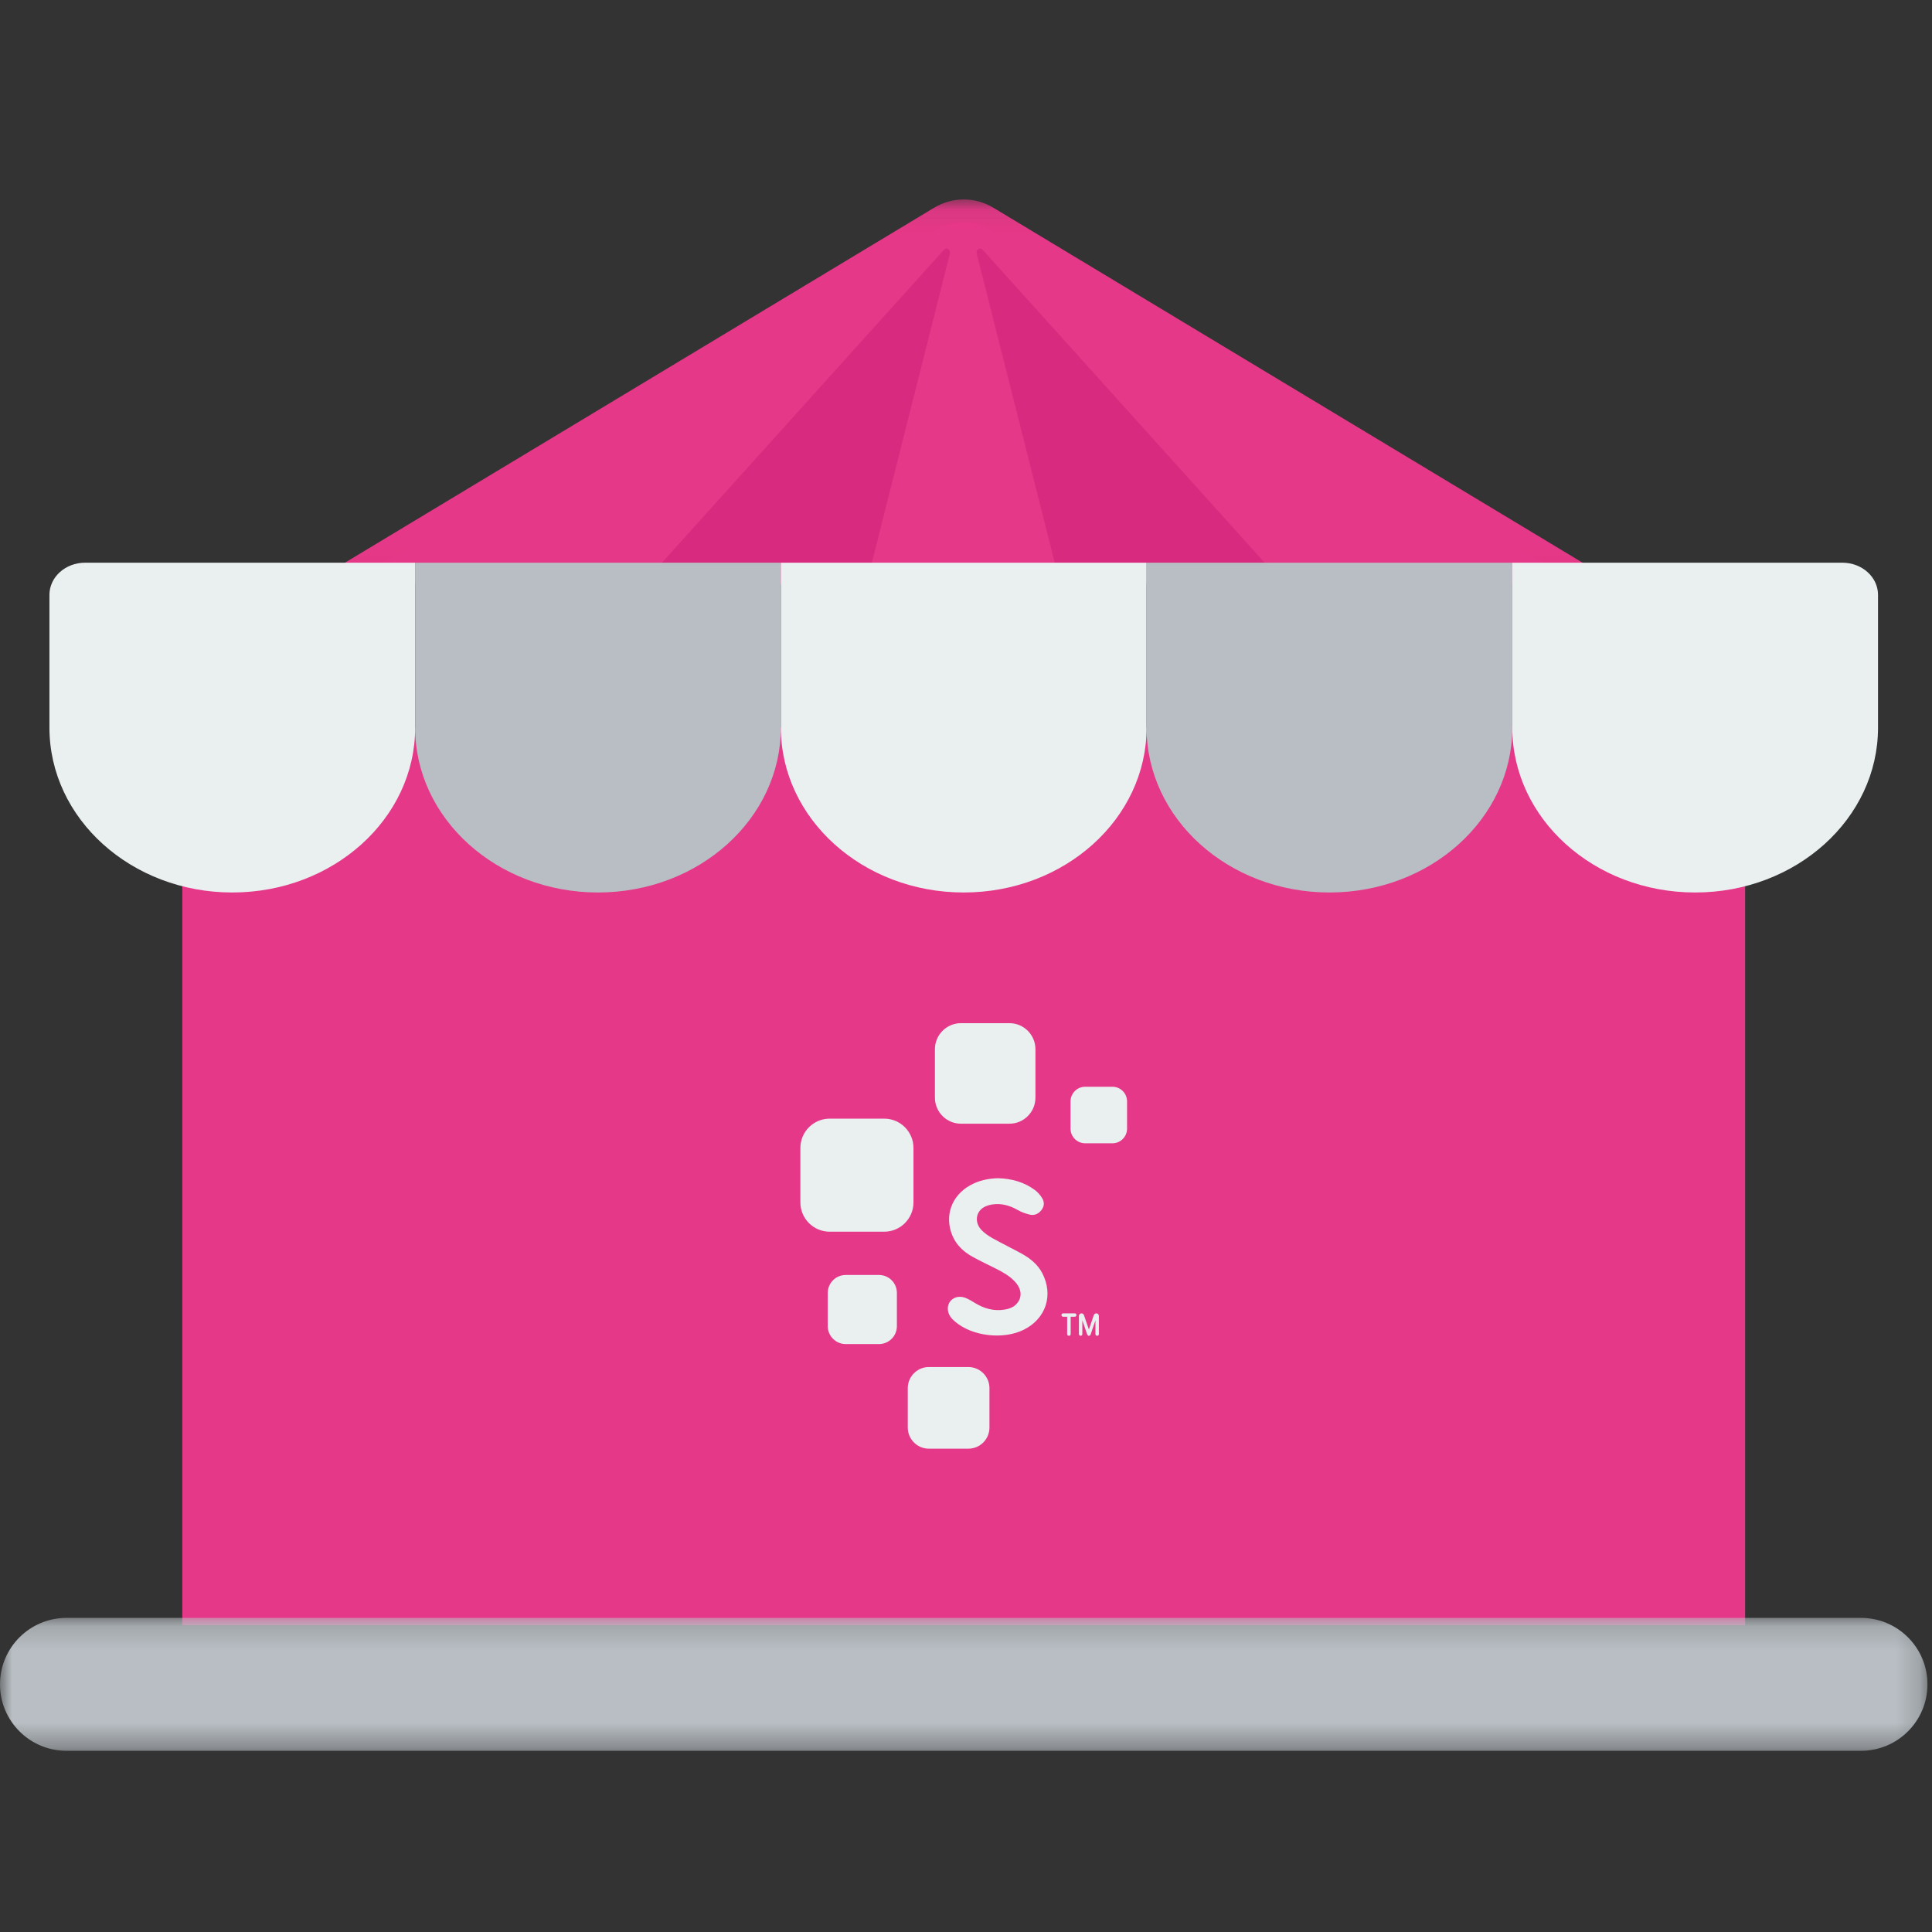
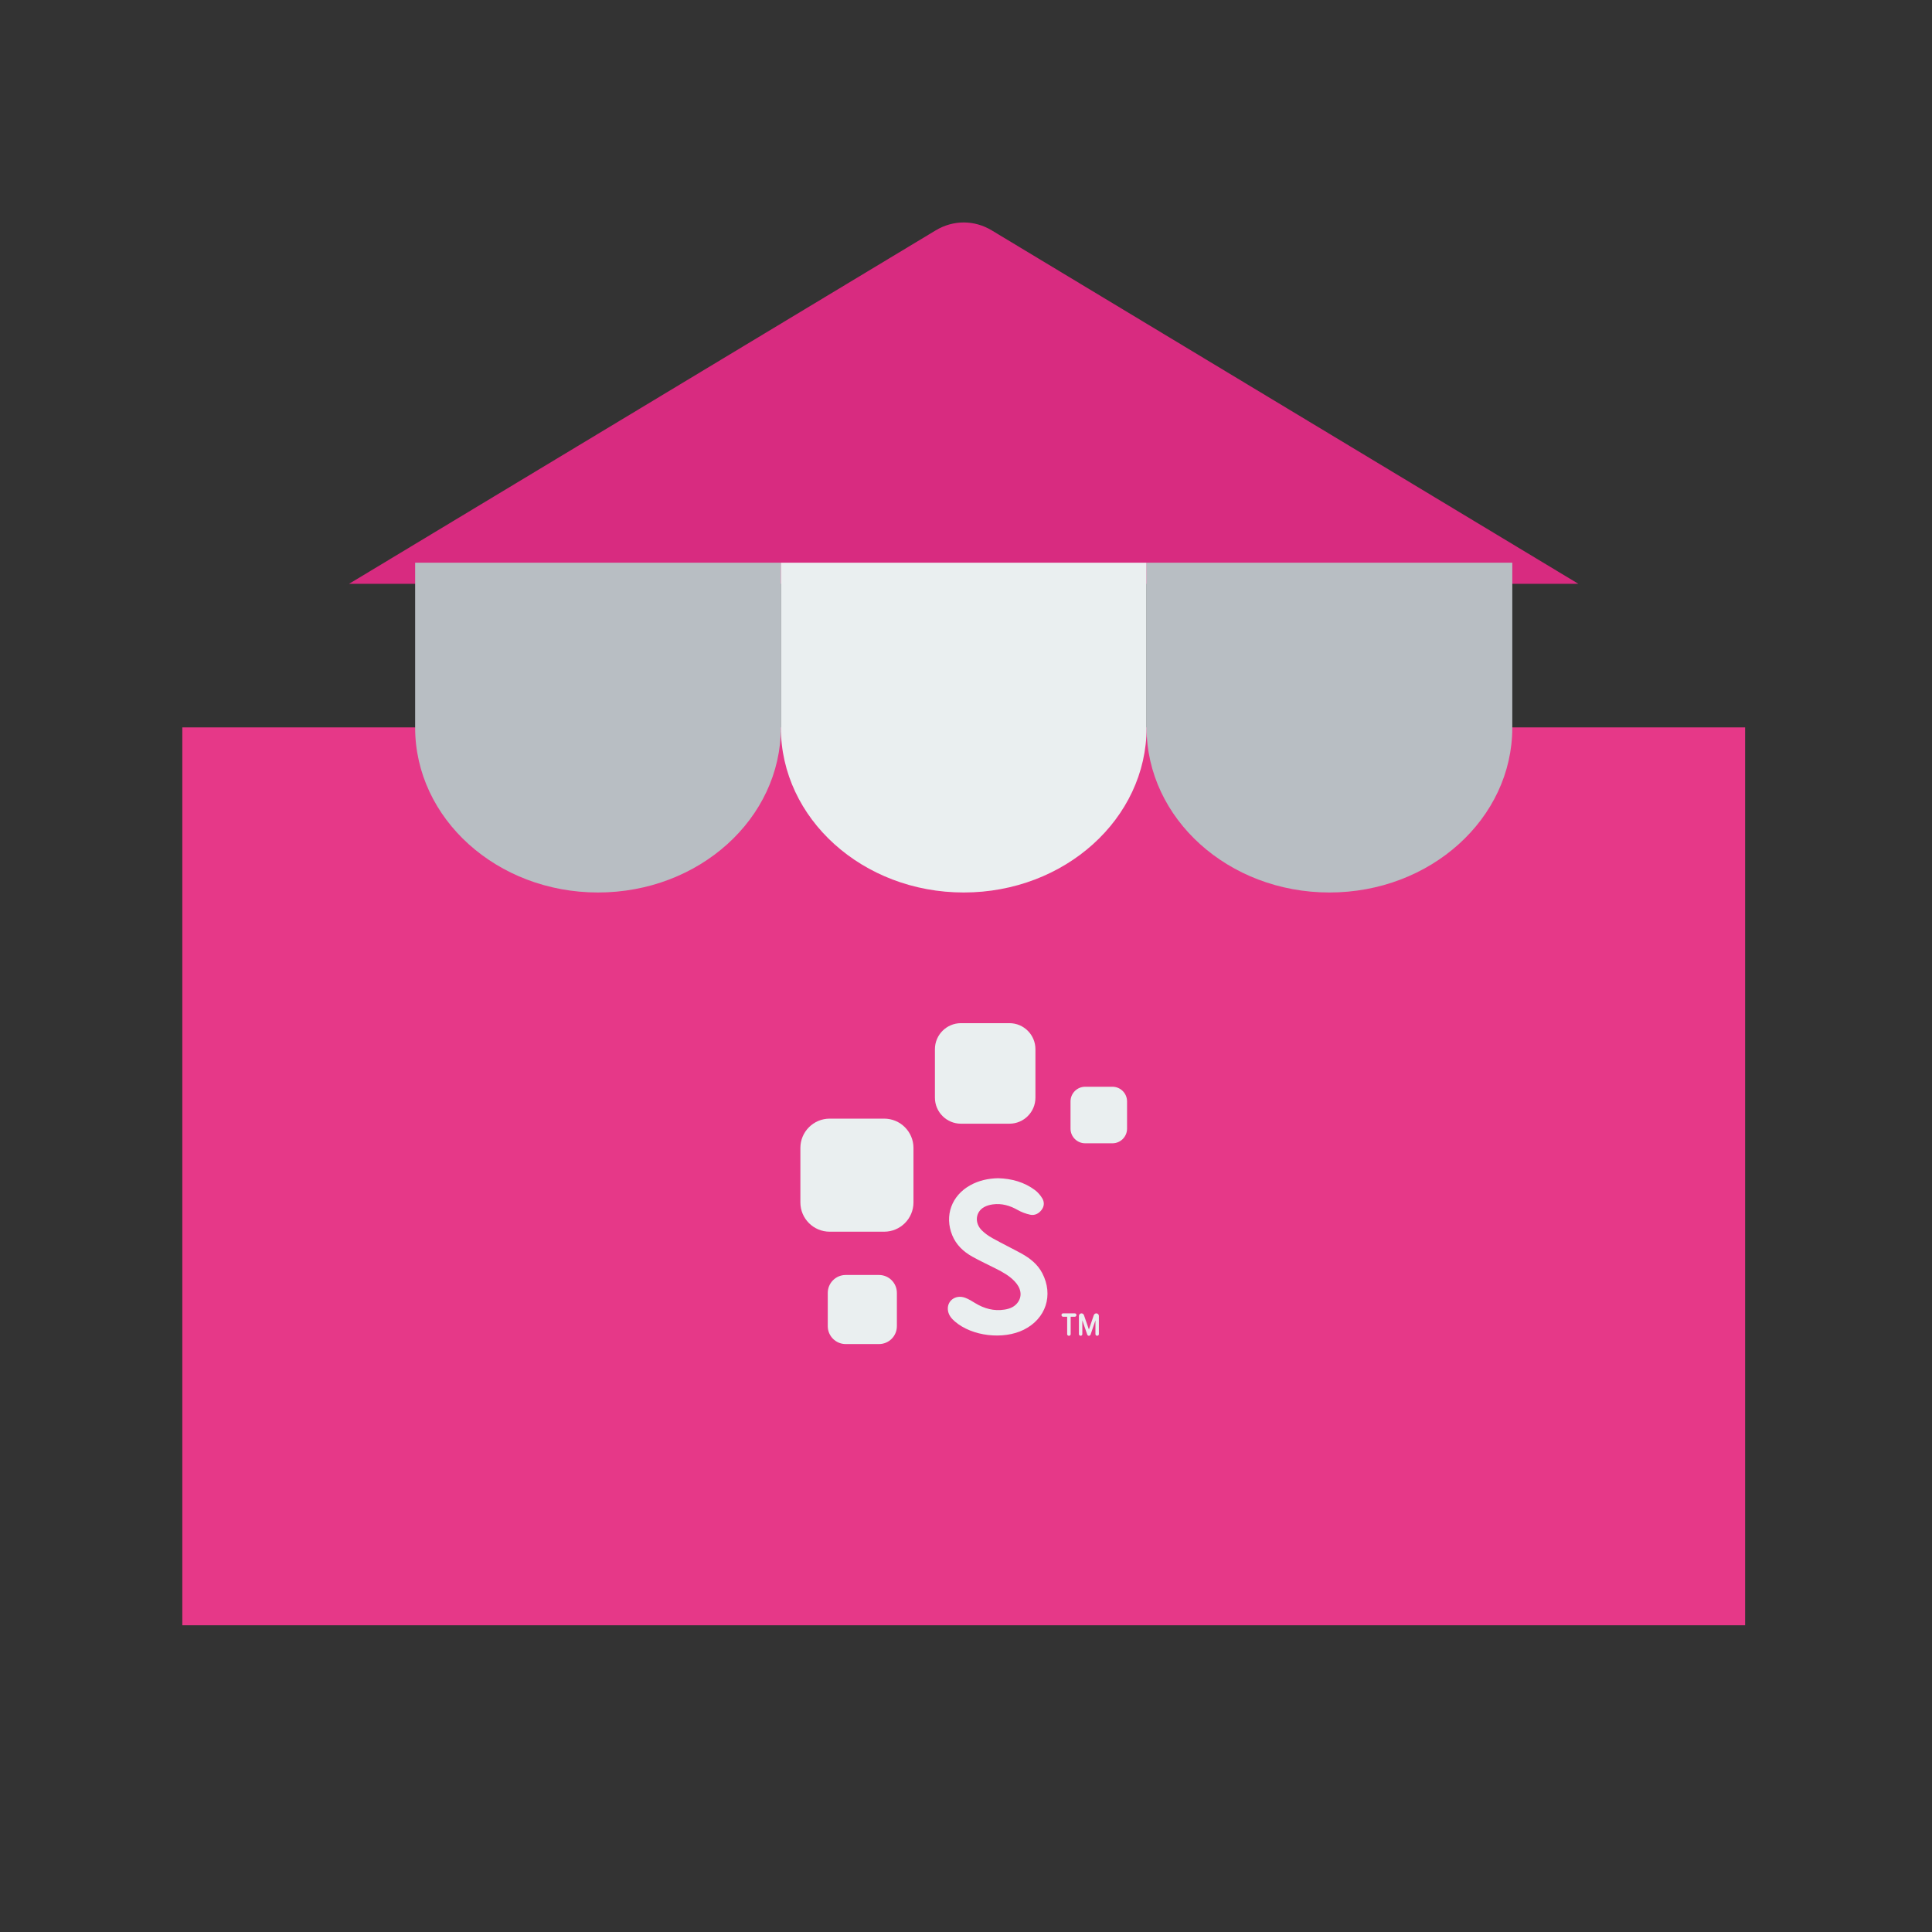
<svg xmlns="http://www.w3.org/2000/svg" xmlns:xlink="http://www.w3.org/1999/xlink" width="80px" height="80px" viewBox="0 0 80 80" version="1.1">
  <rect x="0" y="0" width="80" height="80" fill="#333333" stroke="none" />
  <title>ilustra-feirao-2</title>
  <defs>
-     <polygon id="path-1" points="0.225 0.069 54.378 0.069 54.378 15.986 0.225 15.986" />
    <polygon id="path-3" points="2.57234727e-05 0.155 79.812 0.155 79.812 5.659 2.57234727e-05 5.659" />
  </defs>
  <g id="ilustra-feirao-2" stroke="none" stroke-width="1" fill="none" fill-rule="evenodd">
    <g id="Group-37" transform="translate(0, 8)">
      <path d="M38.744,1.54 L14.453,16.175 L65.358,16.175 L41.067,1.54 C40.34,1.102 39.472,1.102 38.744,1.54" id="Fill-1" fill="#D82B80" />
      <polyline id="Fill-3" fill="#E63888" points="7.549 59.299 7.549 22.12 72.262 22.12 72.262 59.299" />
      <g id="Group-7" transform="translate(12.605, 0.189)">
        <mask id="mask-2" fill="white">
          <use xlink:href="#path-1" />
        </mask>
        <g id="Clip-6" />
        <path d="M26.066,0.418 L0.225,15.986 L14.014,15.986 L26.484,2.149 C26.593,2.028 26.771,2.151 26.728,2.318 L23.276,15.986 L31.29,15.986 L27.838,2.318 C27.795,2.151 27.973,2.028 28.082,2.149 L40.552,15.986 L54.378,15.986 L28.537,0.418 C27.763,-0.048 26.84,-0.048 26.066,0.418" id="Fill-5" fill="#E63888" mask="url(#mask-2)" />
      </g>
-       <path d="M9.619,28.956 C5.437,28.956 2.047,25.899 2.047,22.128 L2.047,16.632 C2.047,15.896 2.708,15.3 3.524,15.3 L17.191,15.3 L17.191,22.128 C17.191,25.899 13.8,28.956 9.619,28.956" id="Fill-8" fill="#EAEFF0" />
      <path d="M24.762,28.956 C20.58,28.956 17.19,25.899 17.19,22.128 L17.19,15.3 L32.334,15.3 L32.334,22.128 C32.334,25.899 28.944,28.956 24.762,28.956" id="Fill-10" fill="#B8BEC3" />
      <path d="M39.906,28.956 C35.724,28.956 32.334,25.899 32.334,22.128 L32.334,15.3 L47.478,15.3 L47.478,22.128 C47.478,25.899 44.088,28.956 39.906,28.956" id="Fill-12" fill="#EAEFF0" />
      <path d="M55.049,28.956 C50.867,28.956 47.477,25.899 47.477,22.128 L47.477,15.3 L62.621,15.3 L62.621,22.128 C62.621,25.899 59.231,28.956 55.049,28.956" id="Fill-14" fill="#B8BEC3" />
-       <path d="M70.193,28.956 C66.011,28.956 62.621,25.899 62.621,22.128 L62.621,15.3 L76.287,15.3 C77.103,15.3 77.765,15.896 77.765,16.632 L77.765,22.128 C77.765,25.899 74.375,28.956 70.193,28.956" id="Fill-16" fill="#EAEFF0" />
      <path d="M44.261,47.312 C44.221,47.312 44.189,47.282 44.189,47.244 L44.189,46.524 L44.023,46.524 C43.984,46.524 43.953,46.492 43.953,46.454 C43.953,46.413 43.982,46.383 44.023,46.383 L44.502,46.383 C44.542,46.383 44.572,46.413 44.572,46.454 C44.572,46.492 44.541,46.524 44.502,46.524 L44.334,46.524 L44.334,47.244 C44.334,47.283 44.303,47.312 44.261,47.312" id="Fill-18" fill="#EAEFF0" />
      <path d="M45.089,47.312 C45.05,47.312 45.027,47.284 45.019,47.258 L44.817,46.673 L44.817,47.243 C44.817,47.282 44.787,47.311 44.747,47.311 C44.708,47.311 44.676,47.28 44.676,47.243 L44.676,46.488 C44.676,46.432 44.725,46.383 44.783,46.383 C44.827,46.383 44.87,46.415 44.885,46.46 L45.089,47.051 L45.291,46.46 C45.306,46.415 45.349,46.383 45.395,46.383 C45.452,46.383 45.502,46.432 45.502,46.488 L45.502,47.243 C45.502,47.282 45.471,47.311 45.431,47.311 C45.392,47.311 45.36,47.28 45.36,47.243 L45.36,46.674 C45.326,46.771 45.275,46.924 45.235,47.039 C45.164,47.247 45.161,47.256 45.16,47.258 C45.144,47.294 45.12,47.312 45.089,47.312" id="Fill-20" fill="#EAEFF0" />
      <path d="M41.797,38.53 L39.792,38.53 C39.196,38.53 38.713,38.047 38.713,37.451 L38.713,35.446 C38.713,34.851 39.196,34.367 39.792,34.367 L41.797,34.367 C42.393,34.367 42.875,34.851 42.875,35.446 L42.875,37.451 C42.875,38.047 42.393,38.53 41.797,38.53" id="Fill-22" fill="#EAEFF0" />
      <path d="M36.396,47.655 L35.019,47.655 C34.61,47.655 34.276,47.324 34.276,46.913 L34.276,45.536 C34.276,45.126 34.61,44.794 35.019,44.794 L36.396,44.794 C36.806,44.794 37.138,45.126 37.138,45.536 L37.138,46.913 C37.138,47.324 36.806,47.655 36.396,47.655" id="Fill-24" fill="#EAEFF0" />
      <path d="M46.063,39.341 L44.935,39.341 C44.6,39.341 44.328,39.069 44.328,38.735 L44.328,37.608 C44.328,37.272 44.6,37 44.935,37 L46.063,37 C46.398,37 46.669,37.272 46.669,37.608 L46.669,38.735 C46.669,39.069 46.398,39.341 46.063,39.341" id="Fill-26" fill="#EAEFF0" />
      <path d="M42.295,43.905 C41.898,43.688 41.489,43.489 41.093,43.268 C40.933,43.179 40.777,43.069 40.649,42.94 C40.345,42.632 40.395,42.182 40.75,41.983 C40.858,41.924 40.987,41.887 41.111,41.871 C41.479,41.821 41.815,41.919 42.137,42.101 C42.297,42.193 42.479,42.26 42.661,42.299 C42.85,42.338 43.016,42.251 43.133,42.095 C43.248,41.94 43.248,41.766 43.152,41.611 C43.075,41.487 42.974,41.368 42.857,41.28 C42.408,40.945 41.889,40.804 41.334,40.788 C40.925,40.795 40.537,40.879 40.177,41.078 C39.402,41.508 39.099,42.342 39.432,43.153 C39.595,43.548 39.892,43.829 40.258,44.033 C40.581,44.213 40.917,44.37 41.247,44.536 C41.523,44.675 41.793,44.826 42.01,45.053 C42.278,45.331 42.334,45.65 42.158,45.911 C42.026,46.107 41.825,46.191 41.6,46.227 C41.156,46.299 40.753,46.187 40.375,45.956 C40.244,45.875 40.11,45.792 39.968,45.739 C39.558,45.585 39.179,45.882 39.257,46.29 C39.291,46.471 39.406,46.605 39.542,46.722 C40.252,47.333 41.54,47.485 42.393,47.061 C43.31,46.604 43.63,45.628 43.158,44.719 C42.966,44.35 42.652,44.102 42.295,43.905" id="Fill-28" fill="#EAEFF0" />
-       <path d="M40.095,51.987 L38.466,51.987 C37.982,51.987 37.589,51.596 37.589,51.111 L37.589,49.482 C37.589,48.997 37.982,48.605 38.466,48.605 L40.095,48.605 C40.579,48.605 40.971,48.997 40.971,49.482 L40.971,51.111 C40.971,51.596 40.579,51.987 40.095,51.987" id="Fill-30" fill="#EAEFF0" />
      <path d="M36.611,43.002 L34.356,43.002 C33.686,43.002 33.142,42.46 33.142,41.789 L33.142,39.533 C33.142,38.864 33.686,38.32 34.356,38.32 L36.611,38.32 C37.281,38.32 37.825,38.864 37.825,39.533 L37.825,41.789 C37.825,42.46 37.281,43.002 36.611,43.002" id="Fill-32" fill="#EAEFF0" />
      <g id="Group-36" transform="translate(0, 58.838)">
        <mask id="mask-4" fill="white">
          <use xlink:href="#path-3" />
        </mask>
        <g id="Clip-35" />
-         <path d="M79.812,2.907 C79.812,1.387 78.58,0.155 77.06,0.155 L70.179,0.155 L61.923,0.155 L48.162,0.155 L9.632,0.155 L2.752,0.155 C1.232,0.155 2.57234727e-05,1.387 2.57234727e-05,2.907 C2.57234727e-05,4.427 1.232,5.659 2.752,5.659 L77.06,5.659 C78.58,5.659 79.812,4.427 79.812,2.907" id="Fill-34" fill="#B8BEC3" mask="url(#mask-4)" />
      </g>
    </g>
  </g>
</svg>